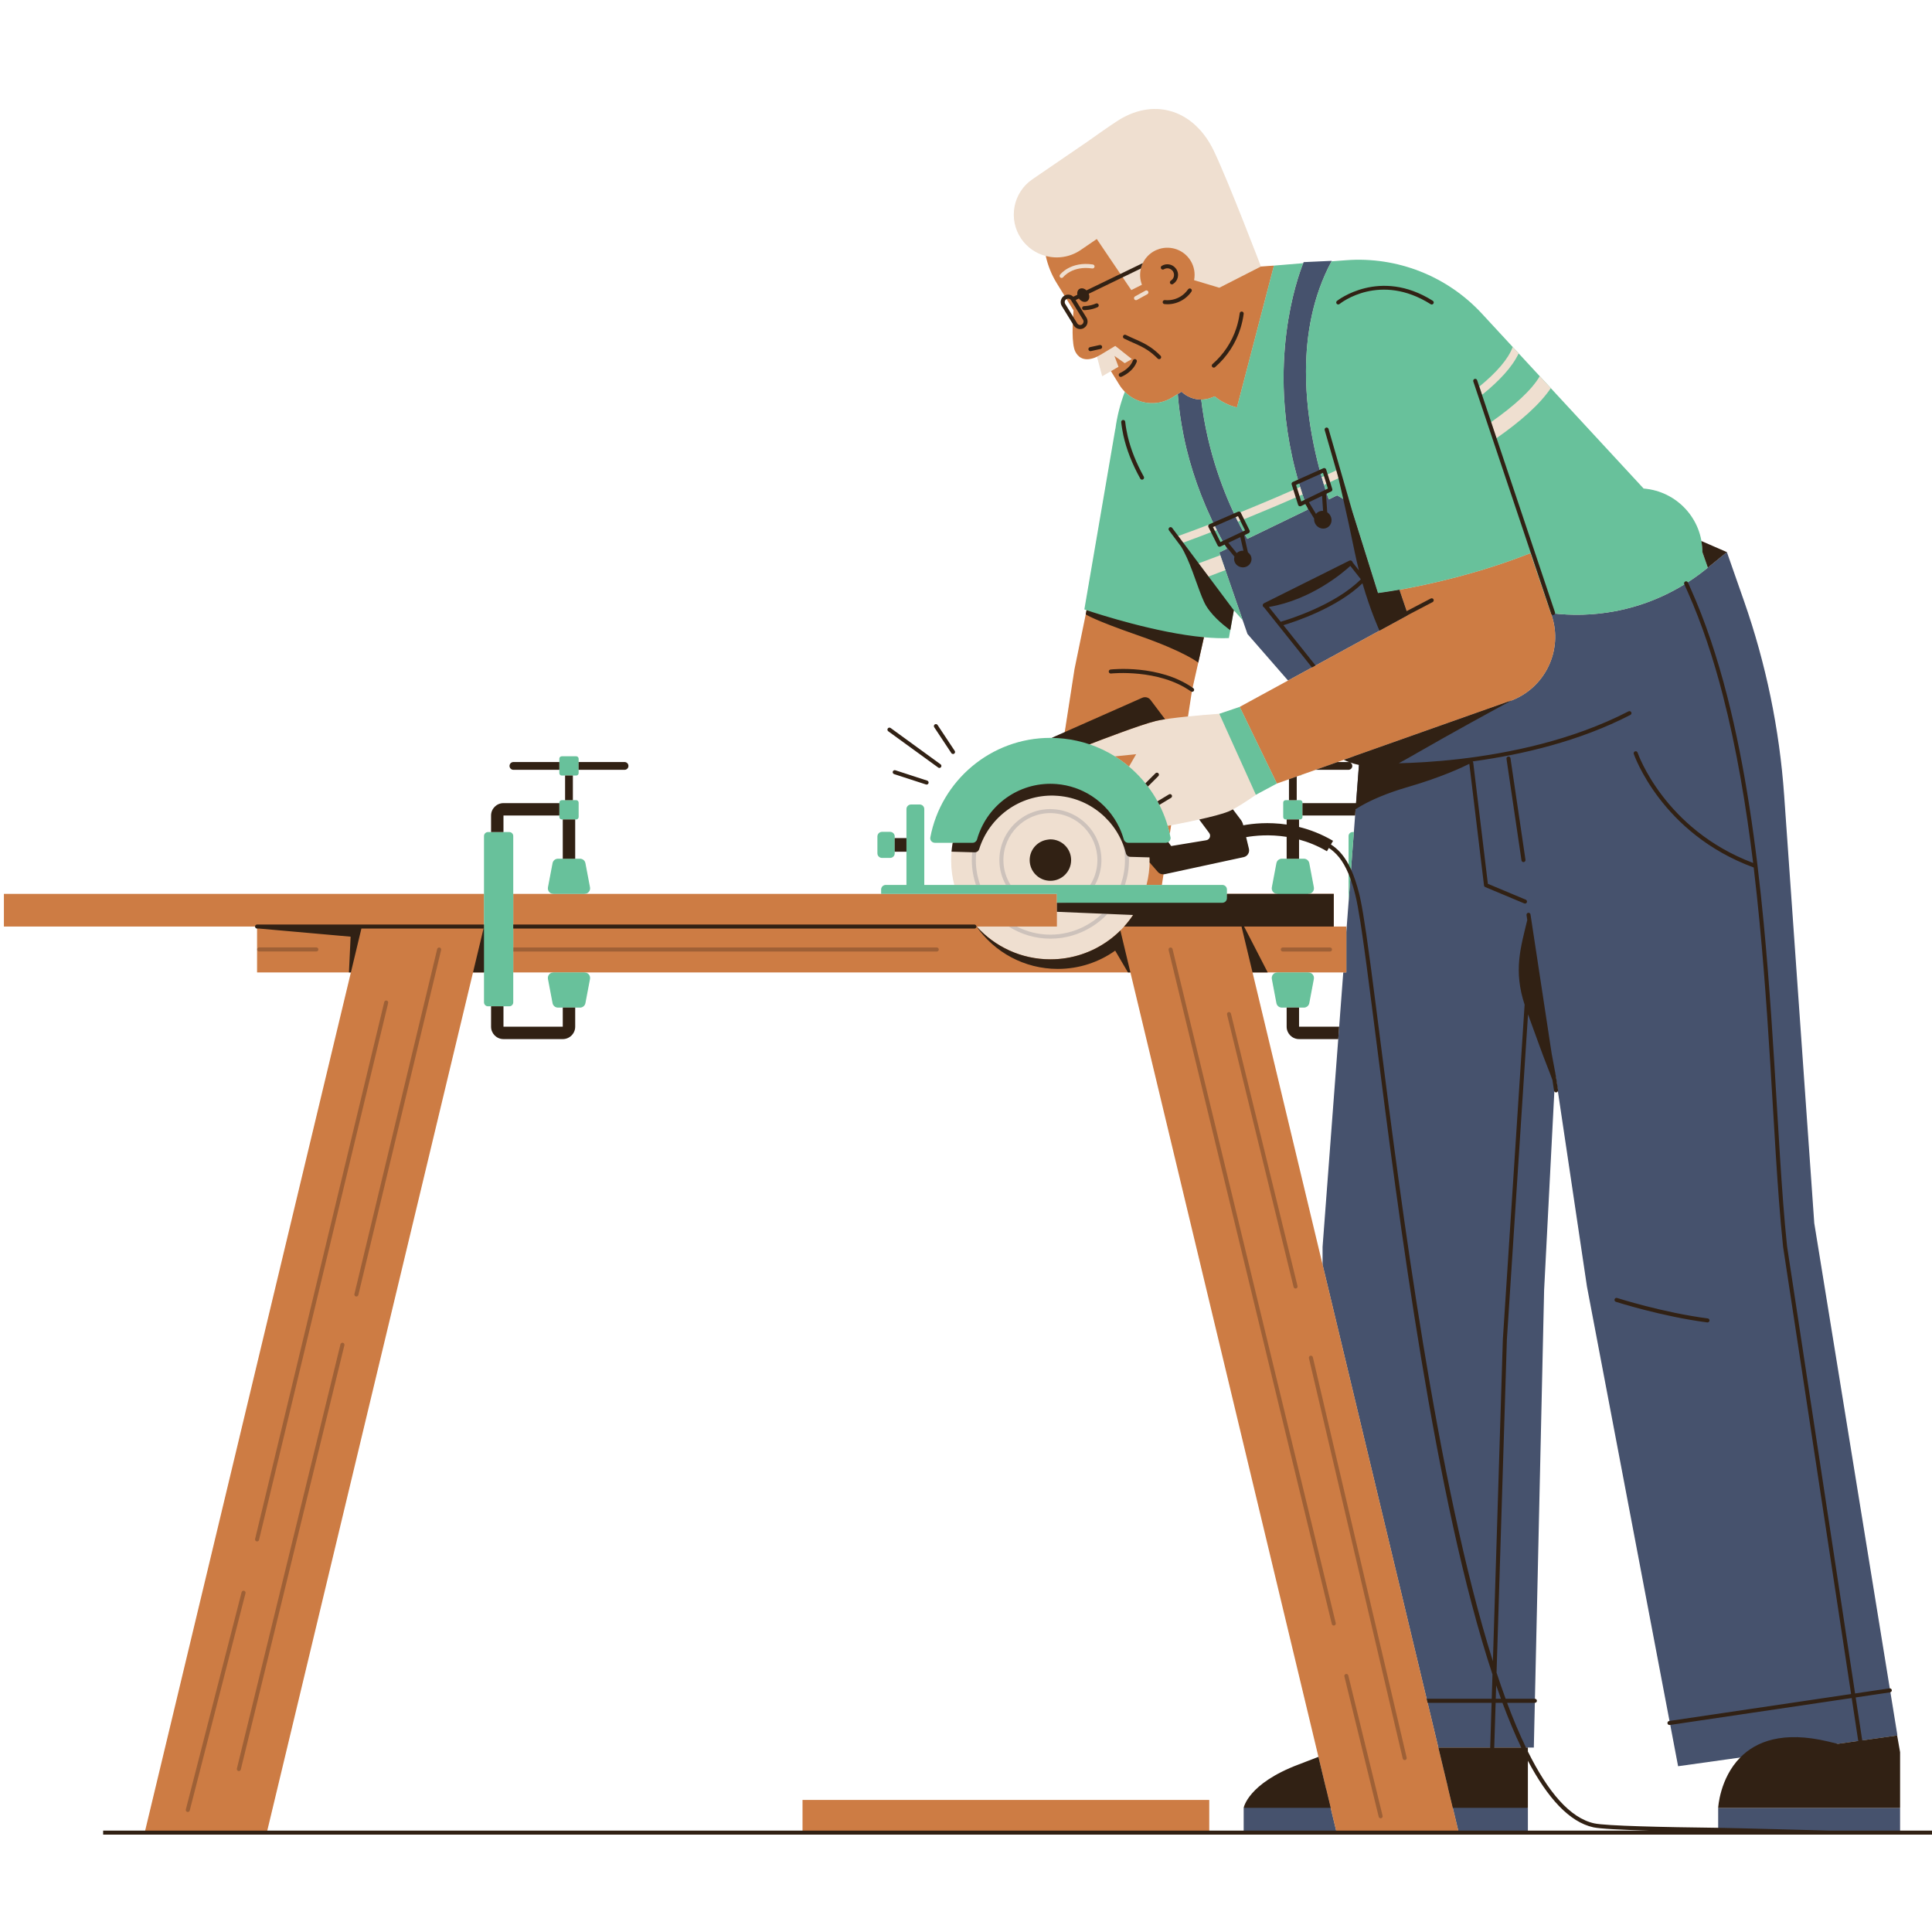
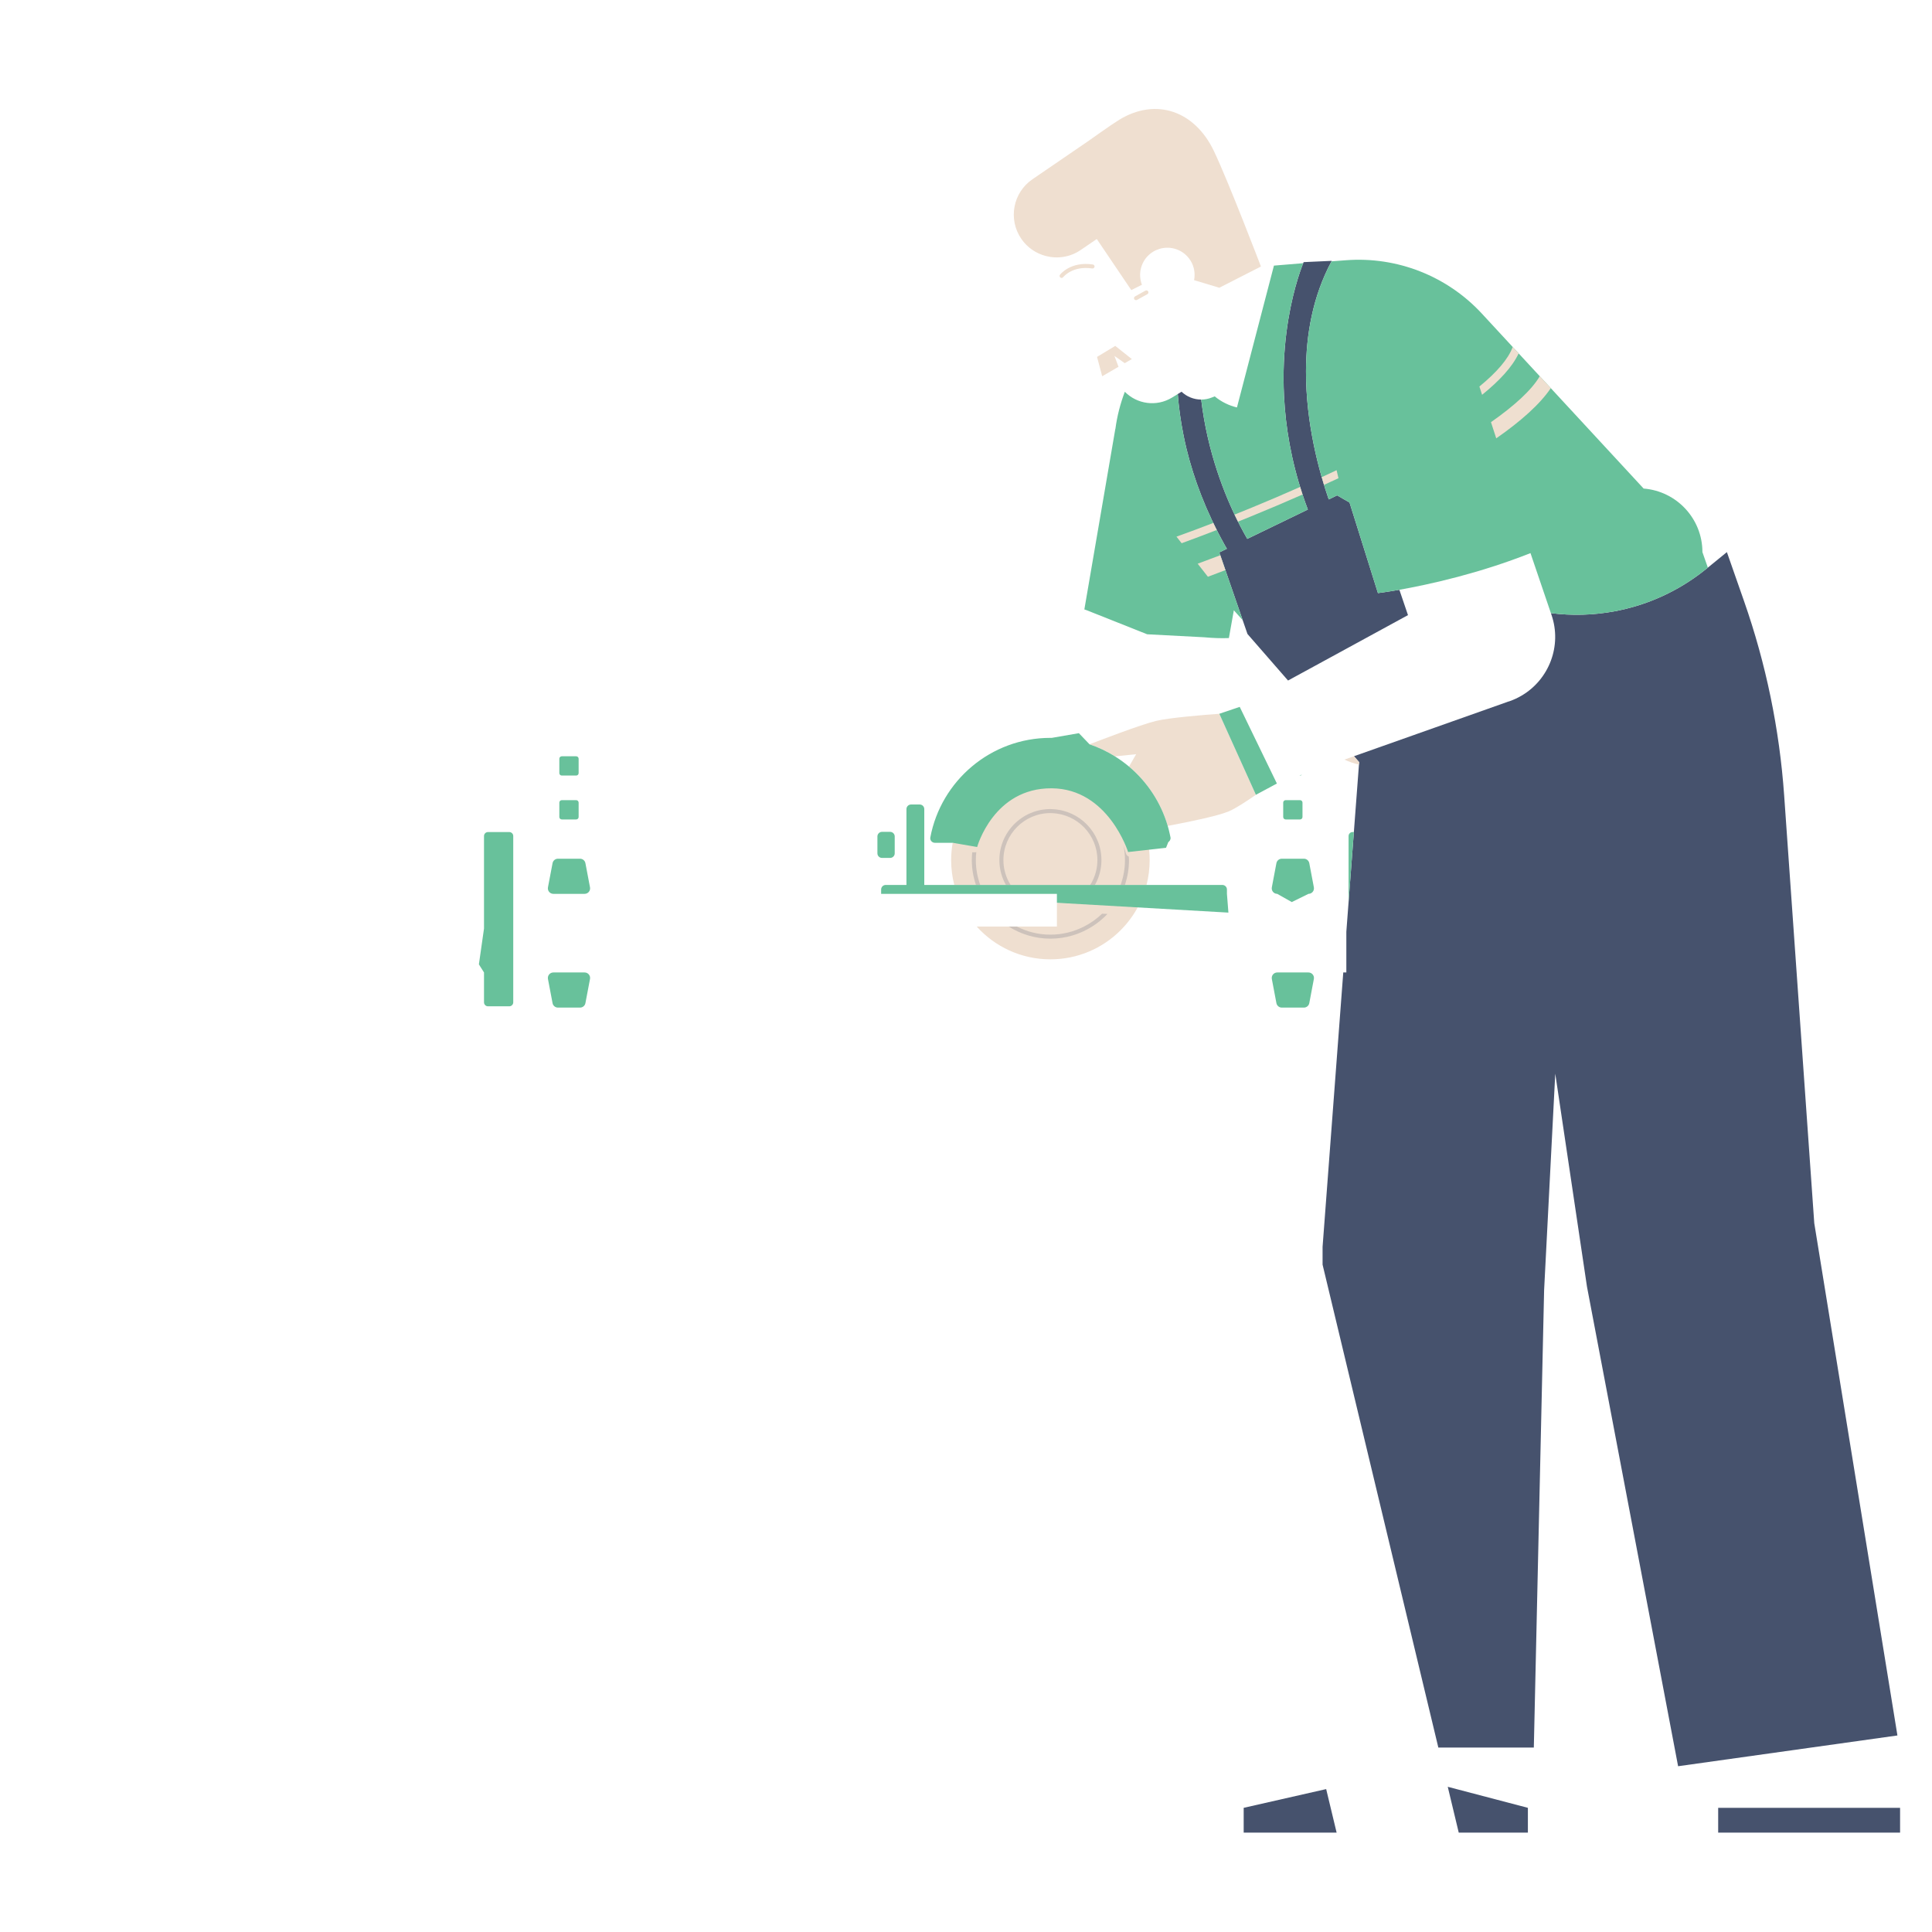
<svg xmlns="http://www.w3.org/2000/svg" width="500" zoomAndPan="magnify" viewBox="0 0 375 375" height="500" preserveAspectRatio="xMidYMid meet" version="1.0">
  <defs>
    <clipPath id="d0bb77100d">
-       <path d="M 0.758 21 L 375 21 L 375 356.25 L 0.758 356.25 Z M 0.758 21 " clip-rule="nonzero" />
-     </clipPath>
+       </clipPath>
    <clipPath id="a2f47922fa">
-       <path d="M 0.758 46 L 302 46 L 302 356 L 0.758 356 Z M 0.758 46 " clip-rule="nonzero" />
-     </clipPath>
+       </clipPath>
    <clipPath id="3a2cc30d4c">
-       <path d="M 20 51 L 375 51 L 375 356.25 L 20 356.25 Z M 20 51 " clip-rule="nonzero" />
-     </clipPath>
+       </clipPath>
  </defs>
  <g clip-path="url(#d0bb77100d)">
    <path fill="#efdfd0" d="M 184.988 146.273 C 184.883 146.273 184.785 146.223 184.727 146.137 L 181.395 141.105 C 181.348 141.035 181.332 140.953 181.348 140.871 C 181.367 140.789 181.414 140.719 181.484 140.672 C 181.535 140.637 181.594 140.621 181.656 140.621 C 181.762 140.621 181.859 140.672 181.918 140.762 L 185.246 145.789 C 185.293 145.859 185.309 145.941 185.293 146.023 C 185.277 146.105 185.23 146.176 185.16 146.223 C 185.105 146.258 185.047 146.273 184.988 146.273 Z M 182.59 148.852 C 182.641 148.781 182.66 148.699 182.645 148.617 C 182.633 148.535 182.59 148.461 182.52 148.414 L 172.824 141.367 C 172.77 141.328 172.707 141.309 172.641 141.309 C 172.539 141.309 172.445 141.355 172.387 141.438 C 172.336 141.504 172.316 141.59 172.332 141.672 C 172.344 141.754 172.387 141.824 172.457 141.875 L 182.152 148.918 C 182.207 148.957 182.27 148.98 182.336 148.98 C 182.438 148.98 182.531 148.93 182.59 148.852 Z M 180.152 151.988 C 180.203 151.824 180.113 151.648 179.949 151.594 L 173.758 149.582 C 173.727 149.57 173.695 149.566 173.664 149.566 C 173.527 149.566 173.406 149.652 173.363 149.781 C 173.312 149.945 173.402 150.121 173.566 150.176 L 179.758 152.191 C 179.789 152.199 179.82 152.203 179.855 152.203 C 179.988 152.203 180.109 152.117 180.152 151.988 Z M 374.93 356.023 L 374.93 355.398 L 368.727 355.398 L 368.727 340.102 L 368.156 336.871 L 368.199 336.785 L 366.84 328.406 L 366.902 328.387 C 367.051 328.34 367.145 328.199 367.121 328.051 C 367.098 327.898 366.969 327.789 366.805 327.789 L 366.738 327.789 L 352.07 237.422 L 346.227 154.41 C 345.32 141.547 342.703 128.855 338.438 116.684 L 335.156 107.238 L 330.164 105.023 C 329.195 99.504 324.613 95.344 318.973 94.879 L 287.582 60.93 C 281.449 54.301 272.754 50.496 263.723 50.496 C 262.906 50.496 262.078 50.527 261.262 50.59 L 258.371 50.809 L 258.391 50.711 L 253.094 50.957 L 253.008 51.16 L 247.277 51.633 L 244.695 51.812 L 244.672 51.758 C 244.609 51.594 238.312 35.121 235.523 29.297 C 233.066 24.172 228.938 21.23 224.195 21.23 C 221.875 21.23 219.543 21.934 217.27 23.32 C 215.805 24.219 211.219 27.488 211.172 27.523 L 200.438 34.863 C 196.691 37.426 195.73 42.559 198.293 46.305 C 199.406 47.934 201.082 49.109 203.004 49.613 L 203.047 49.625 L 203.059 49.672 C 203.477 51.543 204.184 53.301 205.16 54.887 L 206.672 57.344 L 206.676 57.43 L 206.605 57.469 C 206.297 57.66 206.078 57.965 205.992 58.316 C 205.91 58.676 205.969 59.043 206.16 59.352 L 208.293 62.844 C 208.199 65.555 208.371 67.418 208.793 68.227 C 209.281 69.172 210.023 69.652 210.996 69.652 C 211.605 69.652 212.309 69.465 213.082 69.094 L 213.156 69.23 L 213.023 69.312 L 213.984 72.91 L 215.664 71.938 L 217.355 74.688 C 217.637 75.145 217.984 75.582 218.383 75.984 L 218.418 76.023 L 218.402 76.07 C 217.52 78.387 216.902 80.812 216.57 83.277 L 216.551 83.348 L 216.547 83.348 L 210.559 118.238 L 210.977 118.379 L 210.82 119.262 L 208.637 129.895 L 206.695 142.164 L 204.398 143.18 L 204.395 143.312 L 204.223 143.305 C 204.109 143.301 203.996 143.297 203.883 143.297 C 192.523 143.297 182.75 151.398 180.648 162.559 C 180.605 162.789 180.668 163.027 180.82 163.207 C 180.98 163.398 181.211 163.508 181.457 163.508 L 185.008 163.508 L 184.992 163.602 C 184.895 164.152 184.82 164.727 184.77 165.316 C 184.719 165.887 184.695 166.418 184.695 166.941 C 184.695 168.57 184.898 170.188 185.301 171.746 L 185.324 171.844 L 179.324 171.844 L 179.324 157.043 C 179.324 156.594 178.961 156.23 178.512 156.23 L 176.836 156.23 C 176.387 156.23 176.02 156.594 176.02 157.043 L 176.02 162.746 L 173.582 162.746 L 173.582 162.355 C 173.582 161.906 173.219 161.539 172.77 161.539 L 171.199 161.539 C 170.75 161.539 170.383 161.906 170.383 162.355 L 170.383 165.633 C 170.383 166.078 170.75 166.445 171.199 166.445 L 172.77 166.445 C 173.219 166.445 173.582 166.078 173.582 165.633 L 173.582 165.238 L 176.02 165.238 L 176.02 171.844 L 171.918 171.844 C 171.469 171.844 171.105 172.211 171.105 172.656 L 171.105 173.574 L 113.473 173.574 L 113.473 173.418 C 113.766 173.418 114.043 173.289 114.234 173.062 C 114.422 172.832 114.496 172.535 114.441 172.246 L 113.551 167.559 C 113.465 167.094 113.055 166.754 112.582 166.754 L 111.566 166.754 L 111.566 158.977 L 111.836 158.977 C 112.055 158.977 112.234 158.797 112.234 158.578 L 112.234 155.785 C 112.234 155.566 112.055 155.387 111.836 155.387 L 111.117 155.387 L 111.117 150.457 L 111.836 150.457 C 112.055 150.457 112.234 150.281 112.234 150.062 L 112.234 149.344 L 121.227 149.344 C 121.598 149.344 121.902 149.039 121.902 148.668 C 121.902 148.293 121.598 147.988 121.227 147.988 L 112.234 147.988 L 112.234 147.27 C 112.234 147.051 112.055 146.871 111.836 146.871 L 109.043 146.871 C 108.824 146.871 108.645 147.051 108.645 147.27 L 108.645 147.988 L 99.652 147.988 C 99.281 147.988 98.977 148.293 98.977 148.668 C 98.977 149.039 99.281 149.344 99.652 149.344 L 108.645 149.344 L 108.645 150.062 C 108.645 150.281 108.824 150.457 109.043 150.457 L 109.762 150.457 L 109.762 155.387 L 109.043 155.387 C 108.824 155.387 108.645 155.566 108.645 155.785 L 108.645 155.965 L 97.723 155.965 C 96.438 155.965 95.395 157.008 95.395 158.293 L 95.395 161.582 L 94.719 161.582 C 94.336 161.582 94.023 161.895 94.023 162.277 L 94.023 173.574 L 0.836 173.574 L 0.836 179.762 L 49.582 179.762 L 49.582 179.84 C 49.582 180.016 49.723 180.156 49.895 180.156 L 49.973 180.156 L 49.973 188.676 L 68.203 188.676 L 28.238 355.398 L 20.098 355.398 L 20.098 356.023 Z M 296.633 341.727 C 300.648 349.312 304.906 353.645 309.293 354.602 C 310.48 354.863 314.121 355.078 320.105 355.242 L 320.102 355.398 L 296.484 355.398 L 296.484 341.762 Z M 234.637 349.445 L 155.848 349.445 L 155.848 355.398 L 51.777 355.398 L 91.746 188.676 L 94.023 188.676 L 94.023 194.547 C 94.023 194.934 94.336 195.246 94.719 195.246 L 95.395 195.246 L 95.395 199.277 C 95.395 200.562 96.438 201.609 97.723 201.609 L 109.234 201.609 C 110.52 201.609 111.566 200.562 111.566 199.277 L 111.566 195.496 L 112.582 195.496 C 113.055 195.496 113.465 195.16 113.551 194.695 L 114.441 190.004 C 114.496 189.715 114.422 189.418 114.234 189.191 C 114.043 188.965 113.766 188.832 113.473 188.832 L 113.473 188.676 L 219.477 188.676 L 256.004 341.051 L 255.938 341.078 C 254.727 341.555 253.465 342.039 252.125 342.547 C 242.387 346.207 241.484 350.867 241.477 350.898 L 241.477 355.398 L 234.637 355.398 Z M 296.484 339.117 L 297.641 339.117 L 297.832 330.512 L 297.844 330.438 L 297.922 330.438 C 298.094 330.438 298.234 330.297 298.234 330.125 C 298.234 329.953 298.098 329.816 297.926 329.812 L 297.848 329.809 L 299.633 250.418 L 301.621 211.84 L 301.727 211.891 C 301.773 211.914 301.816 211.926 301.887 211.926 C 301.895 211.926 301.902 211.926 301.91 211.926 C 301.992 211.914 302.066 211.871 302.113 211.805 C 302.164 211.734 302.184 211.652 302.172 211.57 L 301.773 208.926 L 301.801 208.395 L 301.953 208.387 L 308.062 249.414 C 308.074 249.52 308.094 249.625 308.109 249.727 L 324.125 334.023 L 324.074 334.109 L 323.992 334.125 C 323.91 334.137 323.836 334.18 323.789 334.246 C 323.738 334.312 323.719 334.395 323.73 334.48 C 323.754 334.629 323.883 334.742 324.078 334.742 C 324.078 334.742 324.258 334.719 324.258 334.719 L 325.781 342.738 L 337.992 341.023 L 337.828 341.188 C 333.914 345.172 333.574 350.848 333.57 350.898 L 333.57 354.859 L 333.492 354.855 C 319.398 354.691 311.301 354.402 309.426 353.992 C 304.961 353.016 300.609 348.309 296.484 339.969 Z M 243.016 188.676 L 247.91 188.676 L 247.91 188.832 C 247.613 188.832 247.336 188.965 247.148 189.191 C 246.961 189.418 246.883 189.715 246.938 190.004 L 247.828 194.695 C 247.918 195.16 248.324 195.496 248.797 195.496 L 249.812 195.496 L 249.812 199.277 C 249.812 200.562 250.859 201.609 252.148 201.609 L 259.68 201.609 L 259.852 199.355 L 252.07 199.355 L 252.07 195.496 L 253.086 195.496 C 253.559 195.496 253.965 195.16 254.055 194.695 L 254.945 190.004 C 255 189.715 254.922 189.418 254.734 189.191 C 254.547 188.965 254.27 188.832 253.973 188.832 L 253.973 188.676 L 260.812 188.676 L 256.789 242.02 L 256.789 245.461 L 256.633 245.48 Z M 97.645 195.246 L 98.848 195.246 C 99.23 195.246 99.543 194.934 99.543 194.547 L 99.543 188.676 L 107.406 188.676 L 107.406 188.832 C 107.113 188.832 106.836 188.965 106.648 189.191 C 106.457 189.418 106.383 189.715 106.438 190.004 L 107.328 194.695 C 107.414 195.16 107.824 195.496 108.297 195.496 L 109.312 195.496 L 109.312 199.355 L 97.645 199.355 Z M 261.246 179.922 L 258.805 179.922 L 258.805 173.574 L 253.973 173.574 L 253.973 173.418 C 254.27 173.418 254.547 173.289 254.734 173.062 C 254.922 172.832 255 172.535 254.945 172.246 L 254.055 167.559 C 253.965 167.094 253.559 166.754 253.086 166.754 L 252.07 166.754 L 252.07 162.848 L 252.168 162.875 C 254.055 163.387 255.855 164.145 257.527 165.121 L 257.91 164.477 L 257.977 164.523 C 259.641 165.633 260.828 167.199 261.836 169.633 L 261.836 175.098 L 261.402 180.855 L 261.246 180.848 Z M 249.75 162.355 L 249.812 162.367 L 249.812 166.754 L 248.797 166.754 C 248.324 166.754 247.918 167.094 247.828 167.559 L 246.938 172.246 C 246.883 172.535 246.961 172.832 247.148 173.062 C 247.336 173.289 247.613 173.418 247.91 173.418 L 247.91 173.574 L 238.07 173.574 L 238.07 172.656 C 238.07 172.211 237.703 171.844 237.254 171.844 L 225.426 171.844 L 225.762 169.691 L 225.828 169.625 L 225.891 169.621 C 225.938 169.621 225.984 169.617 226.027 169.609 L 241.379 166.289 C 241.715 166.219 242 166.02 242.184 165.73 C 242.363 165.438 242.418 165.098 242.34 164.766 L 241.777 162.426 L 241.859 162.414 C 243.188 162.18 244.574 162.062 245.98 162.062 C 247.25 162.062 248.52 162.16 249.75 162.355 Z M 97.645 158.215 L 108.645 158.215 L 108.645 158.578 C 108.645 158.797 108.824 158.977 109.043 158.977 L 109.312 158.977 L 109.312 166.754 L 108.297 166.754 C 107.824 166.754 107.414 167.094 107.328 167.559 L 106.438 172.246 C 106.383 172.535 106.457 172.832 106.648 173.062 C 106.836 173.289 107.113 173.418 107.406 173.418 L 107.406 173.574 L 99.543 173.574 L 99.543 162.277 C 99.543 161.895 99.23 161.582 98.848 161.582 L 97.645 161.582 Z M 258.641 163.234 C 256.609 162.047 254.418 161.156 252.129 160.59 L 252.07 160.574 L 252.07 158.977 L 252.336 158.977 C 252.559 158.977 252.734 158.797 252.734 158.578 L 252.734 158.215 L 263.109 158.215 L 262.855 161.582 L 262.535 161.582 C 262.152 161.582 261.836 161.895 261.836 162.277 L 261.836 167.797 L 261.691 167.832 C 260.777 166.125 259.695 164.898 258.289 163.973 L 258.227 163.934 Z M 232.961 159.105 L 232.895 159.121 L 234.766 161.633 C 234.973 161.906 235.016 162.258 234.887 162.574 C 234.762 162.891 234.484 163.113 234.148 163.168 L 227.297 164.301 L 226.723 163.492 L 226.738 163.383 L 226.77 163.363 C 227.039 163.184 227.176 162.867 227.117 162.559 C 227.082 162.383 227.047 162.211 227.008 162.035 L 226.977 161.863 L 227.246 160.109 L 227.301 160.102 C 228.73 159.832 230.867 159.414 232.926 158.953 Z M 239.25 157.141 L 239.258 157.211 L 239.184 157.07 C 240.543 156.363 242.402 155.121 243.734 154.199 L 247.82 152.008 L 250.266 151.141 L 250.266 155.387 L 249.547 155.387 C 249.328 155.387 249.148 155.566 249.148 155.785 L 249.148 158.578 C 249.148 158.797 249.328 158.977 249.547 158.977 L 249.812 158.977 L 249.812 160.133 L 249.727 160.117 C 248.5 159.941 247.238 159.852 245.984 159.852 C 244 159.852 242.359 160.078 241.332 160.27 L 241.258 160.285 L 241.215 160.105 C 241.133 159.758 240.98 159.438 240.766 159.152 Z M 233.766 158.762 L 233.801 158.914 L 233.504 158.98 L 233.469 158.828 Z M 234.578 158.566 L 234.613 158.719 L 234.312 158.793 L 234.273 158.641 Z M 235.355 158.375 L 235.395 158.523 L 235.09 158.602 L 235.055 158.449 Z M 236.777 157.988 L 236.82 158.137 L 236.547 158.215 L 236.504 158.066 Z M 237.398 157.797 L 237.449 157.949 L 237.211 158.02 L 237.168 157.871 Z M 238.957 157.363 C 238.789 157.445 238.633 157.52 238.492 157.574 L 238.434 157.43 C 238.57 157.375 238.727 157.301 238.887 157.223 Z M 252.207 150.457 L 252.336 150.457 C 252.453 150.457 252.559 150.406 252.672 150.289 L 255.355 149.344 L 261.727 149.344 C 262.102 149.344 262.402 149.039 262.402 148.668 C 262.402 148.406 262.254 148.172 262.012 148.059 L 262.074 147.914 C 262.703 148.137 263.246 148.289 263.781 148.395 L 263.852 148.406 L 263.281 155.965 L 252.734 155.965 L 252.734 155.785 C 252.734 155.566 252.559 155.387 252.336 155.387 L 251.617 155.387 L 251.617 150.66 Z M 260.84 147.398 L 260.871 147.41 C 261.23 147.586 261.609 147.746 261.996 147.887 L 261.945 148.035 C 261.863 148.008 261.797 147.988 261.727 147.988 L 259.621 147.988 L 259.598 147.836 Z M 205.297 143.188 C 205.695 143.211 206.086 143.246 206.477 143.285 L 206.461 143.441 C 206.074 143.398 205.68 143.367 205.289 143.344 Z M 231.312 134.195 L 231.391 134.207 C 231.492 134.207 231.586 134.156 231.645 134.074 C 231.746 133.934 231.711 133.738 231.57 133.637 L 231.395 133.516 L 233.629 123.605 L 233.695 123.613 C 235.008 123.734 236.23 123.797 237.332 123.797 C 237.715 123.797 238.094 123.789 238.461 123.773 L 239.441 118.285 L 241.281 120.352 L 242.191 123 L 250.129 132.113 L 240.652 137.277 L 236.672 138.621 C 235.152 138.73 232.863 138.914 230.598 139.141 L 230.496 139.152 L 231.254 134.254 Z M 207.047 57.949 L 208.445 60.25 C 208.418 60.609 208.387 61.023 208.359 61.465 L 208.348 61.711 L 206.691 59.023 C 206.586 58.855 206.555 58.656 206.602 58.465 C 206.648 58.27 206.766 58.105 206.969 57.984 Z M 207.047 57.949 " fill-opacity="1" fill-rule="nonzero" />
  </g>
  <path fill="#46526d" d="M 281.008 346.816 L 296.562 350.898 L 296.562 355.711 L 283.141 355.711 Z M 241.398 350.898 L 241.398 355.711 L 259.438 355.711 L 257.41 347.262 Z M 250.008 132.09 L 251.137 131.473 L 254.961 129.391 L 267.66 122.465 L 273.289 119.395 L 271.617 114.477 C 269.004 114.938 267.457 115.121 267.457 115.121 L 261.941 97.539 L 259.535 96.152 L 257.906 96.941 C 256.047 91.559 253.461 82.219 253.492 72.039 C 253.512 64.988 254.789 57.539 258.445 50.727 C 258.461 50.695 258.477 50.66 258.492 50.629 L 253.039 50.879 C 253.039 50.879 253.004 50.961 252.953 51.086 C 252.945 51.109 252.941 51.121 252.93 51.145 C 252.688 51.742 252.074 53.359 251.41 55.801 C 250.18 60.324 248.777 67.707 249.227 76.852 C 249.262 77.605 249.316 78.375 249.379 79.156 C 249.871 85.16 251.188 91.84 253.855 98.902 L 242.098 104.594 C 242.066 104.539 242.027 104.473 241.992 104.414 C 241.27 103.16 240.293 101.352 239.242 99.055 C 237.914 96.164 236.48 92.508 235.285 88.258 C 234.973 87.145 234.68 85.996 234.406 84.801 C 233.887 82.52 233.457 80.098 233.152 77.555 C 231.734 77.555 230.363 77.008 229.336 76.031 L 228.605 76.484 C 228.793 78.969 229.145 81.617 229.703 84.398 C 229.887 85.312 230.086 86.238 230.316 87.18 C 231.727 92.938 234.055 99.211 237.723 105.797 C 237.855 106.035 238 106.273 238.137 106.512 L 237.488 106.828 L 236.668 107.227 L 237.109 108.508 L 239.848 116.441 L 241.207 120.375 L 242.133 123.055 Z M 352.148 237.418 L 346.305 154.402 C 345.398 141.531 342.777 128.836 338.512 116.66 L 335.188 107.164 L 331.492 110.176 L 331.27 110.359 C 330.715 110.809 330.152 111.242 329.586 111.656 C 324.645 115.27 319.109 117.586 313.414 118.648 C 309.316 119.414 305.133 119.531 301.027 119.008 L 301.133 119.32 C 303.223 125.352 300.664 131.887 295.363 135.008 C 294.625 135.445 293.832 135.816 292.992 136.109 C 292.859 136.152 292.73 136.184 292.598 136.227 L 292.602 136.234 L 278.402 141.262 L 267.379 145.164 L 263.926 146.387 L 262.809 146.781 L 263.809 147.93 L 263.773 148.402 L 262.785 161.5 L 261.758 175.09 L 261.324 180.848 L 261.324 188.754 L 260.727 188.754 L 256.711 242.02 L 256.711 245.461 L 279.18 339.195 L 297.715 339.195 L 299.711 250.422 L 301.875 208.398 L 307.984 249.426 C 308 249.531 308.016 249.637 308.031 249.738 L 325.719 342.824 L 368.289 336.852 Z M 333.496 350.898 L 333.496 355.711 L 368.805 355.711 L 368.805 350.898 Z M 333.496 350.898 " fill-opacity="1" fill-rule="nonzero" />
  <path fill="#efdfd0" d="M 263.809 147.93 L 263.773 148.402 C 262.785 148.191 261.848 147.859 260.957 147.438 L 262.809 146.781 Z M 217.23 23.254 C 215.742 24.164 211.125 27.457 211.125 27.457 L 200.395 34.797 C 196.605 37.391 195.637 42.559 198.227 46.348 C 199.402 48.066 201.113 49.199 202.984 49.688 C 205.23 50.277 207.711 49.93 209.777 48.516 L 212.883 46.391 L 219.582 56.305 L 221.648 55.27 C 221.605 55.156 221.566 55.043 221.531 54.93 C 220.836 52.676 221.711 50.156 223.809 48.863 C 224.203 48.621 224.621 48.441 225.043 48.312 C 227.273 47.633 229.766 48.492 231.062 50.555 C 231.07 50.57 231.082 50.582 231.09 50.594 C 231.809 51.762 232.012 53.098 231.777 54.348 C 231.777 54.359 231.773 54.367 231.773 54.379 L 234.402 55.168 L 236.668 55.852 L 242.234 53.012 L 243.43 52.402 L 244.668 51.773 L 244.746 51.73 C 244.746 51.73 238.418 35.156 235.594 29.266 C 231.875 21.508 224.367 18.898 217.23 23.254 Z M 238.285 142.125 L 236.668 138.543 C 235.156 138.652 232.855 138.836 230.59 139.062 C 228.113 139.312 225.68 139.613 224.355 139.938 C 221.352 140.672 213.375 143.734 211.477 144.469 C 213.223 145.062 214.879 145.852 216.414 146.812 L 220.527 146.387 L 219.141 148.793 C 222.672 151.77 225.324 155.754 226.652 160.301 C 226.863 160.262 227.082 160.223 227.316 160.18 C 230.637 159.551 236.234 158.418 238.461 157.504 C 239.77 156.969 242.078 155.441 243.77 154.27 L 242.203 150.801 Z M 218.98 163.586 C 218.578 163.586 218.234 163.309 218.121 162.922 C 216.473 157.082 211.332 152.695 205.102 152.184 C 204.699 152.152 204.293 152.133 203.883 152.133 C 197.113 152.133 191.402 156.703 189.645 162.922 C 189.531 163.309 189.188 163.586 188.785 163.586 L 184.914 163.586 C 184.723 164.676 184.617 165.797 184.617 166.941 C 184.617 168.609 184.828 170.227 185.227 171.766 L 222.539 171.766 C 222.938 170.227 223.148 168.609 223.148 166.941 C 223.148 165.797 223.043 164.676 222.852 163.586 Z M 205.145 179.84 L 189.574 179.84 C 193.102 183.75 198.203 186.207 203.883 186.207 C 209.18 186.207 213.977 184.07 217.461 180.609 C 217.711 180.359 217.957 180.105 218.191 179.84 C 219.43 178.469 220.477 176.914 221.281 175.227 L 205.145 175.227 Z M 205.145 179.84 " fill-opacity="1" fill-rule="nonzero" />
  <g clip-path="url(#a2f47922fa)">
-     <path fill="#cd7c44" d="M 222.539 171.766 C 222.938 170.227 223.148 168.609 223.148 166.941 C 223.148 165.797 223.043 164.676 222.852 163.586 L 226.312 163.586 C 226.496 163.586 226.668 163.527 226.812 163.43 L 225.52 171.766 Z M 231.391 133.895 L 233.688 123.691 C 224.453 122.84 213.242 119.215 210.91 118.438 L 208.559 129.883 L 206.469 143.363 C 208.199 143.555 209.875 143.93 211.477 144.469 C 213.375 143.734 221.352 140.672 224.355 139.938 C 225.68 139.613 228.113 139.312 230.59 139.062 Z M 227.316 160.18 C 227.082 160.223 226.863 160.262 226.652 160.301 C 226.805 160.82 226.938 161.344 227.051 161.875 Z M 220.527 146.387 L 216.414 146.812 C 217.371 147.41 218.281 148.07 219.141 148.793 Z M 208.367 60.242 C 208.184 62.547 207.965 66.801 208.723 68.262 C 209.871 70.48 212.121 69.754 213.68 68.867 L 217.289 74.727 C 217.59 75.215 217.941 75.648 218.328 76.043 C 220.703 78.457 224.504 79.008 227.512 77.156 L 228.605 76.484 L 229.336 76.031 C 230.363 77.008 231.734 77.555 233.152 77.555 C 233.836 77.555 234.531 77.43 235.203 77.16 L 235.77 76.934 C 237.043 77.98 238.523 78.715 240.09 79.086 L 241.223 74.75 L 243.766 64.992 L 247.266 51.574 L 247.27 51.555 L 247.273 51.555 L 244.746 51.73 L 244.668 51.773 L 243.43 52.402 L 242.234 53.012 L 236.668 55.852 L 234.402 55.168 L 231.773 54.379 C 231.773 54.367 231.777 54.359 231.777 54.348 C 232.012 53.098 231.809 51.762 231.09 50.594 C 231.082 50.582 231.07 50.57 231.062 50.555 C 229.766 48.492 227.273 47.633 225.043 48.312 C 224.621 48.441 224.203 48.621 223.809 48.863 C 221.711 50.156 220.836 52.676 221.531 54.93 C 221.566 55.043 221.605 55.156 221.648 55.27 L 219.582 56.305 L 212.883 46.391 L 209.777 48.516 C 207.711 49.93 205.23 50.277 202.984 49.688 C 203.383 51.492 204.07 53.266 205.094 54.926 Z M 0.758 179.84 L 49.895 179.84 L 49.895 188.754 L 68.105 188.754 L 28.082 355.711 L 51.785 355.711 L 91.809 188.754 L 93.945 188.754 L 93.945 173.496 L 0.758 173.496 Z M 279.18 339.195 L 256.711 245.461 L 243.117 188.754 L 261.324 188.754 L 261.324 179.84 L 258.883 179.84 L 258.883 173.496 L 238.148 173.496 L 238.148 174.336 C 238.148 174.828 237.75 175.227 237.254 175.227 L 221.281 175.227 C 220.477 176.914 219.43 178.469 218.191 179.84 C 217.957 180.105 217.711 180.359 217.461 180.609 C 213.977 184.07 209.18 186.207 203.883 186.207 C 198.203 186.207 193.102 183.75 189.574 179.84 L 205.145 179.84 L 205.145 173.496 L 99.621 173.496 L 99.621 188.754 L 219.414 188.754 L 257.41 347.262 L 259.438 355.711 L 283.141 355.711 L 281.008 346.816 Z M 155.77 355.711 L 234.715 355.711 L 234.715 349.367 L 155.77 349.367 Z M 301.133 119.32 L 301.027 119.008 L 297.066 107.359 C 292.117 109.32 287.266 110.824 282.961 111.965 C 278.355 113.184 274.387 113.984 271.617 114.477 L 273.289 119.395 L 267.66 122.465 L 254.961 129.391 L 251.137 131.473 L 250.008 132.09 L 240.629 137.203 L 247.844 152.082 L 252.207 150.535 L 252.699 150.363 L 260.957 147.438 L 262.809 146.781 L 263.926 146.387 L 267.379 145.164 L 278.402 141.262 L 292.602 136.234 L 292.598 136.227 C 292.73 136.184 292.859 136.152 292.992 136.109 C 293.832 135.816 294.625 135.445 295.363 135.008 C 300.664 131.887 303.223 125.352 301.133 119.32 Z M 301.133 119.32 " fill-opacity="1" fill-rule="nonzero" />
-   </g>
+     </g>
  <path fill="#68c19b" d="M 262.535 161.5 L 262.785 161.5 L 261.758 175.09 L 261.758 162.277 C 261.758 161.848 262.105 161.5 262.535 161.5 Z M 254.133 167.543 C 254.035 167.039 253.598 166.676 253.086 166.676 L 248.801 166.676 C 248.285 166.676 247.848 167.039 247.75 167.543 L 246.863 172.23 C 246.738 172.891 247.242 173.496 247.91 173.496 L 250.734 175.09 L 253.973 173.496 C 254.641 173.496 255.145 172.891 255.02 172.23 Z M 253.973 188.754 L 247.91 188.754 C 247.242 188.754 246.738 189.363 246.863 190.02 L 247.75 194.707 C 247.848 195.211 248.285 195.574 248.801 195.574 L 253.086 195.574 C 253.598 195.574 254.035 195.211 254.133 194.707 L 255.02 190.02 C 255.145 189.363 254.641 188.754 253.973 188.754 Z M 249.07 155.785 L 249.07 158.578 C 249.07 158.84 249.281 159.055 249.547 159.055 L 252.34 159.055 C 252.602 159.055 252.812 158.84 252.812 158.578 L 252.812 155.785 C 252.812 155.523 252.602 155.309 252.34 155.309 L 249.547 155.309 C 249.281 155.309 249.07 155.523 249.07 155.785 Z M 252.699 150.363 L 252.207 150.535 L 252.34 150.535 C 252.484 150.535 252.609 150.465 252.699 150.363 Z M 233.688 123.691 C 235.391 123.848 237.027 123.914 238.527 123.848 L 239.488 118.457 L 241.207 120.375 L 239.848 116.441 L 237.109 108.508 L 236.668 107.227 L 237.488 106.828 L 238.137 106.512 C 238 106.273 237.855 106.035 237.723 105.797 C 234.055 99.211 231.727 92.938 230.316 87.18 C 230.086 86.238 229.887 85.312 229.703 84.398 C 229.145 81.617 228.793 78.969 228.605 76.484 L 227.512 77.156 C 224.504 79.008 220.703 78.457 218.328 76.043 C 217.449 78.352 216.828 80.773 216.496 83.266 L 216.48 83.266 L 210.473 118.289 C 210.473 118.289 210.625 118.344 210.91 118.438 L 222.664 123.113 Z M 330.438 107.164 C 330.438 100.656 325.41 95.328 319.027 94.828 L 287.637 60.879 C 280.887 53.574 271.172 49.758 261.254 50.512 L 258.469 50.723 L 258.492 50.629 C 258.477 50.66 258.461 50.695 258.445 50.727 C 254.789 57.539 253.512 64.988 253.492 72.039 C 253.461 82.219 256.047 91.559 257.906 96.941 L 259.535 96.152 L 261.941 97.539 L 267.457 115.121 C 267.457 115.121 269.004 114.938 271.617 114.477 C 274.387 113.984 278.355 113.184 282.961 111.965 C 287.266 110.824 292.117 109.32 297.066 107.359 L 301.027 119.008 C 305.133 119.531 309.316 119.414 313.414 118.648 C 319.109 117.586 324.645 115.27 329.586 111.656 C 330.152 111.242 330.715 110.809 331.27 110.359 L 331.492 110.176 Z M 235.285 88.258 C 236.48 92.508 237.914 96.164 239.242 99.055 C 240.293 101.352 241.27 103.16 241.992 104.414 C 242.027 104.473 242.066 104.539 242.098 104.594 L 253.855 98.902 C 251.188 91.84 249.871 85.16 249.379 79.156 C 249.316 78.375 249.262 77.605 249.227 76.852 C 248.777 67.707 250.18 60.324 251.41 55.801 C 252.074 53.359 252.688 51.742 252.93 51.145 C 252.941 51.121 252.945 51.109 252.953 51.086 L 247.273 51.555 L 247.27 51.555 L 247.266 51.574 L 243.766 64.992 L 241.223 74.75 L 240.09 79.086 C 238.523 78.715 237.043 77.98 235.77 76.934 L 235.203 77.16 C 234.531 77.43 233.836 77.555 233.152 77.555 C 233.457 80.098 233.887 82.52 234.406 84.801 C 234.68 85.996 234.973 87.145 235.285 88.258 Z M 172.77 166.523 C 173.262 166.523 173.664 166.125 173.664 165.633 L 173.664 162.355 C 173.664 161.863 173.262 161.461 172.77 161.461 L 171.199 161.461 C 170.707 161.461 170.305 161.863 170.305 162.355 L 170.305 165.633 C 170.305 166.125 170.707 166.523 171.199 166.523 Z M 181.457 163.586 L 184.914 163.586 L 189.664 164.402 C 189.664 164.402 192.828 152.918 204.156 153.008 C 215.148 153.098 218.965 165.379 218.965 165.379 L 226.328 164.551 L 226.766 163.457 C 227.047 163.27 227.262 162.902 227.195 162.547 C 227.152 162.32 227.102 162.098 227.051 161.875 C 226.938 161.344 226.805 160.82 226.652 160.301 C 225.324 155.754 222.672 151.77 219.141 148.793 C 218.281 148.07 217.371 147.41 216.414 146.812 C 214.879 145.852 213.223 145.062 211.477 144.469 L 209.41 142.309 L 204.156 143.219 C 204.066 143.219 203.973 143.219 203.883 143.219 C 192.305 143.219 182.641 151.559 180.574 162.547 C 180.473 163.086 180.902 163.586 181.457 163.586 Z M 237.254 171.766 L 179.402 171.766 L 179.402 157.043 C 179.402 156.551 179.004 156.152 178.512 156.152 L 176.836 156.152 C 176.344 156.152 175.941 156.551 175.941 157.043 L 175.941 171.766 L 171.918 171.766 C 171.426 171.766 171.027 172.164 171.027 172.656 L 171.027 173.496 L 205.145 173.496 L 205.145 175.227 L 238.434 177.137 L 238.148 173.496 L 238.148 172.656 C 238.148 172.164 237.75 171.766 237.254 171.766 Z M 247.844 152.082 L 240.629 137.203 L 236.668 138.543 L 238.285 142.125 L 242.203 150.801 L 243.77 154.27 Z M 98.848 161.5 L 94.719 161.5 C 94.293 161.5 93.945 161.848 93.945 162.277 L 93.945 180.234 L 92.953 187.184 L 93.945 188.754 L 93.945 194.547 C 93.945 194.977 94.293 195.324 94.719 195.324 L 98.848 195.324 C 99.273 195.324 99.621 194.977 99.621 194.547 L 99.621 162.277 C 99.621 161.848 99.273 161.5 98.848 161.5 Z M 113.629 167.543 C 113.535 167.039 113.094 166.676 112.582 166.676 L 108.297 166.676 C 107.785 166.676 107.344 167.039 107.25 167.543 L 106.359 172.23 C 106.234 172.891 106.738 173.496 107.406 173.496 L 113.473 173.496 C 114.141 173.496 114.645 172.891 114.52 172.23 Z M 113.473 188.754 L 107.406 188.754 C 106.738 188.754 106.234 189.363 106.359 190.02 L 107.25 194.707 C 107.344 195.211 107.785 195.574 108.297 195.574 L 112.582 195.574 C 113.094 195.574 113.535 195.211 113.629 194.707 L 114.52 190.02 C 114.645 189.363 114.141 188.754 113.473 188.754 Z M 109.043 159.055 L 111.836 159.055 C 112.098 159.055 112.312 158.84 112.312 158.578 L 112.312 155.785 C 112.312 155.523 112.098 155.309 111.836 155.309 L 109.043 155.309 C 108.781 155.309 108.566 155.523 108.566 155.785 L 108.566 158.578 C 108.566 158.84 108.781 159.055 109.043 159.055 Z M 109.043 150.535 L 111.836 150.535 C 112.098 150.535 112.312 150.324 112.312 150.062 L 112.312 147.27 C 112.312 147.004 112.098 146.793 111.836 146.793 L 109.043 146.793 C 108.781 146.793 108.566 147.004 108.566 147.27 L 108.566 150.062 C 108.566 150.324 108.781 150.535 109.043 150.535 Z M 109.043 150.535 " fill-opacity="1" fill-rule="nonzero" />
  <path fill="#efdfd0" d="M 252.355 94.512 C 252.508 95.004 252.652 95.492 252.816 95.988 C 249.367 97.512 245.969 98.945 242.734 100.266 C 241.91 100.602 241.094 100.93 240.293 101.25 C 240.078 100.82 239.855 100.359 239.625 99.883 C 240.758 99.43 241.902 98.965 243.051 98.492 C 246.121 97.23 249.246 95.895 252.355 94.512 Z M 256.543 92.613 C 256.691 93.133 256.84 93.633 256.988 94.117 C 257.926 93.688 258.859 93.254 259.797 92.816 C 259.668 92.277 259.547 91.762 259.43 91.262 C 258.473 91.715 257.512 92.164 256.543 92.613 Z M 294.77 68.594 L 293.617 67.344 C 292.754 69.703 290.465 72.305 287.152 75.023 L 287.672 76.633 C 291.074 73.883 293.574 71.168 294.77 68.594 Z M 235.504 101.5 C 233.031 102.453 230.637 103.344 228.352 104.164 L 229.355 105.441 C 231.406 104.691 233.703 103.832 236.168 102.875 C 235.934 102.414 235.723 101.961 235.504 101.5 Z M 298.867 73.02 C 297.281 75.73 293.918 78.77 289.398 81.941 L 290.418 85.082 C 295.121 81.809 298.863 78.512 301.012 75.34 Z M 236.855 107.77 C 235.348 108.348 233.883 108.895 232.465 109.414 L 234.453 111.949 C 235.098 111.707 235.785 111.445 236.512 111.168 C 236.945 111.004 237.391 110.832 237.852 110.656 L 237.109 108.508 Z M 206.055 53.949 C 205.973 53.949 205.887 53.922 205.816 53.867 C 205.645 53.734 205.613 53.492 205.746 53.32 C 205.828 53.215 207.828 50.695 212.117 51.336 C 212.332 51.367 212.48 51.566 212.449 51.777 C 212.418 51.992 212.215 52.137 212.004 52.109 C 208.184 51.539 206.438 53.707 206.363 53.801 C 206.285 53.898 206.172 53.949 206.055 53.949 Z M 218.312 70.492 L 219.691 69.695 L 216.473 67.141 L 212.934 69.273 L 213.934 73.031 L 217.102 71.195 L 216.312 69.082 Z M 220.5 58.262 C 220.363 58.262 220.23 58.191 220.156 58.062 C 220.055 57.871 220.121 57.633 220.309 57.531 L 222.328 56.414 C 222.516 56.309 222.754 56.375 222.859 56.566 C 222.965 56.754 222.895 56.992 222.707 57.098 L 220.688 58.215 C 220.629 58.246 220.562 58.262 220.5 58.262 Z M 220.5 58.262 " fill-opacity="1" fill-rule="nonzero" />
  <g clip-path="url(#3a2cc30d4c)">
    <path fill="#312114" d="M 259.754 201.688 L 252.145 201.688 C 250.816 201.688 249.738 200.609 249.738 199.277 L 249.738 195.574 L 252.145 195.574 L 252.145 199.277 C 252.145 199.277 256.57 199.277 259.934 199.277 Z M 251.695 155.309 L 251.695 150.715 L 250.188 151.25 L 250.188 155.309 Z M 331.492 110.176 L 335.188 107.164 L 330.238 105.008 C 330.359 105.711 330.438 106.43 330.438 107.164 Z M 233.465 124.68 L 233.688 123.691 C 224.453 122.84 213.242 119.215 210.91 118.438 C 210.902 118.434 210.895 118.434 210.887 118.43 L 210.742 119.246 C 210.742 119.246 212.121 120.277 220.871 123.316 C 230.07 126.516 232.578 128.621 232.578 128.621 Z M 245.109 117.625 C 245.043 117.418 245.141 117.191 245.336 117.094 L 261.906 108.824 C 262.102 108.727 262.34 108.785 262.465 108.961 C 262.504 109.016 262.527 109.078 262.539 109.141 L 263.77 110.707 C 263.48 109.578 263.203 108.398 262.949 107.164 C 262.184 103.445 261.422 99.945 260.719 96.836 C 260.371 95.297 260.039 93.859 259.73 92.535 L 257.121 83.48 C 257.062 83.273 257.18 83.059 257.387 82.996 C 257.535 82.957 257.676 83.004 257.773 83.105 C 257.816 83.148 257.855 83.199 257.871 83.266 L 258.535 85.559 L 261.996 97.57 L 262.496 99.312 L 267.457 115.121 C 267.457 115.121 269.004 114.938 271.617 114.477 L 273.027 118.625 L 273.98 118.125 L 277.715 116.168 C 277.902 116.07 278.141 116.141 278.242 116.336 C 278.305 116.453 278.293 116.59 278.23 116.703 C 278.195 116.766 278.148 116.824 278.078 116.863 L 274.445 118.766 L 274.316 118.832 L 273.355 119.336 C 273.328 119.352 273.301 119.348 273.273 119.355 L 273.289 119.395 L 271.281 120.492 L 270.781 120.762 L 267.762 122.41 L 267.758 122.41 C 267.758 122.41 266.062 118.758 264.453 113.219 C 259.516 118 251.348 120.68 249.109 121.348 L 255.195 128.98 L 255.227 129.016 C 255.27 129.074 255.293 129.137 255.301 129.203 L 254.961 129.391 L 254.668 129.547 C 254.652 129.531 254.629 129.523 254.613 129.504 L 248.141 121.387 C 248.133 121.379 248.129 121.375 248.125 121.371 L 245.355 117.898 C 245.242 117.848 245.148 117.754 245.109 117.625 Z M 262.098 109.844 C 260.66 111.168 254.512 116.418 246.289 117.812 L 248.582 120.688 C 250.18 120.219 259.16 117.434 264.141 112.438 Z M 235.594 71.359 C 235.684 71.359 235.777 71.328 235.852 71.262 C 238.18 69.242 239.875 66.625 240.781 63.707 C 241.062 62.801 241.273 61.867 241.398 60.91 C 241.426 60.695 241.273 60.5 241.062 60.473 C 240.84 60.441 240.652 60.594 240.625 60.809 C 240.496 61.793 240.273 62.754 239.973 63.684 C 239.094 66.379 237.504 68.797 235.34 70.672 C 235.176 70.812 235.156 71.059 235.297 71.223 C 235.375 71.312 235.484 71.359 235.594 71.359 Z M 211.648 68.156 C 211.676 68.156 211.703 68.152 211.734 68.148 L 213.059 67.855 L 213.621 67.734 C 213.832 67.688 213.965 67.477 213.918 67.266 C 213.875 67.055 213.668 66.926 213.453 66.969 L 212.625 67.152 L 211.566 67.383 C 211.355 67.43 211.223 67.637 211.266 67.848 C 211.309 68.031 211.469 68.156 211.648 68.156 Z M 213.23 59.113 C 213.141 58.914 212.91 58.828 212.715 58.914 C 211.586 59.422 210.426 59.414 210.43 59.418 C 210.43 59.418 210.426 59.418 210.426 59.418 C 210.211 59.418 210.035 59.59 210.035 59.805 C 210.031 60.023 210.207 60.199 210.422 60.199 C 210.426 60.199 210.43 60.199 210.434 60.199 C 210.574 60.199 211.797 60.184 213.031 59.629 C 213.23 59.543 213.32 59.309 213.23 59.113 Z M 218.523 65.008 C 218.332 64.914 218.098 64.996 218 65.188 C 217.906 65.383 217.988 65.617 218.18 65.711 C 218.84 66.035 219.43 66.297 219.98 66.539 C 221.02 66.996 221.883 67.387 222.781 67.988 C 223.391 68.395 224.012 68.898 224.711 69.602 C 224.789 69.68 224.891 69.715 224.988 69.715 C 225.09 69.715 225.188 69.68 225.266 69.602 C 225.418 69.449 225.418 69.203 225.266 69.051 C 224.543 68.324 223.891 67.793 223.258 67.367 C 222.281 66.707 221.355 66.293 220.297 65.824 C 219.754 65.586 219.172 65.328 218.523 65.008 Z M 220.41 69.719 C 220.207 69.645 219.98 69.75 219.906 69.953 C 219.309 71.602 217.406 72.398 217.387 72.406 C 217.188 72.488 217.094 72.715 217.172 72.914 C 217.234 73.066 217.383 73.16 217.535 73.16 C 217.586 73.16 217.633 73.148 217.684 73.129 C 217.773 73.094 219.922 72.203 220.645 70.219 C 220.715 70.016 220.613 69.789 220.41 69.719 Z M 206.094 59.395 C 205.891 59.066 205.828 58.676 205.918 58.301 C 206.008 57.926 206.238 57.605 206.566 57.402 C 206.578 57.395 206.594 57.391 206.605 57.383 C 206.926 57.199 207.297 57.141 207.66 57.227 C 207.914 57.289 208.141 57.418 208.324 57.598 L 209.105 57.219 C 209.027 56.75 209.164 56.309 209.512 56.09 C 209.914 55.84 210.465 55.969 210.883 56.359 L 217.469 53.172 L 220.297 51.801 L 221.828 51.062 C 221.664 51.402 221.531 51.754 221.445 52.117 L 220.504 52.574 L 217.91 53.828 L 211.324 57.016 C 211.551 57.594 211.434 58.203 211.008 58.473 C 210.527 58.773 209.832 58.531 209.41 57.941 L 208.781 58.246 L 210.887 61.66 C 210.961 61.781 211.008 61.906 211.043 62.035 C 211.207 62.625 210.984 63.273 210.449 63.625 C 210.438 63.633 210.43 63.645 210.414 63.652 C 210.18 63.797 209.918 63.867 209.656 63.867 C 209.172 63.867 208.695 63.621 208.422 63.18 L 208.215 62.844 Z M 207.02 58.051 C 207.004 58.059 206.988 58.062 206.977 58.07 C 206.824 58.16 206.719 58.309 206.676 58.48 C 206.637 58.652 206.664 58.832 206.758 58.984 L 208.281 61.457 L 209.09 62.77 C 209.281 63.078 209.691 63.18 210.004 62.984 C 210.02 62.977 210.023 62.965 210.039 62.953 C 210.32 62.754 210.406 62.371 210.223 62.07 L 208.461 59.211 L 207.891 58.285 C 207.797 58.137 207.652 58.027 207.477 57.988 C 207.426 57.977 207.375 57.969 207.324 57.969 C 207.215 57.969 207.113 58 207.02 58.051 Z M 225.906 52.27 C 226.199 52.086 226.547 52.031 226.883 52.109 C 227.082 52.16 227.262 52.254 227.414 52.383 C 227.52 52.473 227.613 52.57 227.688 52.691 C 227.867 52.984 227.922 53.332 227.844 53.668 C 227.762 54.004 227.555 54.289 227.262 54.473 C 227.078 54.586 227.02 54.824 227.133 55.012 C 227.207 55.129 227.336 55.195 227.469 55.195 C 227.539 55.195 227.609 55.176 227.672 55.137 C 228.145 54.848 228.477 54.391 228.605 53.852 C 228.637 53.715 228.652 53.578 228.66 53.441 C 228.676 53.035 228.57 52.637 228.352 52.281 C 228.293 52.184 228.223 52.098 228.148 52.016 C 227.867 51.688 227.496 51.457 227.07 51.352 C 227.07 51.352 227.066 51.352 227.062 51.352 C 226.523 51.223 225.969 51.312 225.496 51.602 C 225.312 51.715 225.254 51.957 225.367 52.141 C 225.48 52.324 225.723 52.383 225.906 52.27 Z M 226.102 58.246 C 225.891 58.23 225.711 58.375 225.68 58.578 C 225.68 58.586 225.676 58.59 225.676 58.598 C 225.652 58.812 225.809 59.004 226.023 59.023 C 226.215 59.043 226.406 59.055 226.598 59.055 C 227.645 59.055 228.66 58.766 229.562 58.207 C 229.746 58.098 229.918 57.973 230.086 57.844 C 230.539 57.488 230.934 57.074 231.262 56.598 C 231.387 56.418 231.34 56.176 231.164 56.055 C 231.156 56.051 231.152 56.051 231.148 56.047 C 230.973 55.938 230.738 55.98 230.617 56.152 C 230.594 56.191 230.559 56.219 230.531 56.258 C 230.156 56.77 229.699 57.207 229.156 57.543 C 228.23 58.109 227.172 58.352 226.102 58.246 Z M 231.332 134.266 C 231.352 134.27 231.371 134.285 231.391 134.285 C 231.512 134.285 231.633 134.227 231.707 134.121 C 231.836 133.945 231.793 133.699 231.617 133.574 C 231.574 133.543 231.527 133.516 231.484 133.484 C 224.988 128.957 215.941 129.91 215.555 129.953 C 215.34 129.977 215.188 130.172 215.211 130.387 C 215.234 130.602 215.43 130.75 215.645 130.73 C 215.734 130.719 224.906 129.754 231.164 134.211 C 231.215 134.246 231.273 134.258 231.332 134.266 Z M 250.711 94.027 C 250.648 93.84 250.742 93.633 250.922 93.555 L 251.926 93.102 L 256.152 91.207 L 256.871 90.883 C 256.977 90.836 257.09 90.84 257.191 90.883 C 257.297 90.93 257.371 91.016 257.406 91.125 L 258.594 94.918 C 258.652 95.105 258.566 95.305 258.391 95.387 L 257.523 95.809 L 257.371 95.883 L 257.461 97.16 L 257.617 99.438 C 258.09 99.746 258.418 100.277 258.449 100.879 C 258.496 101.832 257.777 102.602 256.844 102.602 C 255.91 102.602 255.113 101.832 255.066 100.879 C 255.062 100.805 255.07 100.738 255.078 100.668 L 253.973 98.848 L 253.605 98.238 L 253.355 97.828 L 252.508 98.238 C 252.406 98.285 252.289 98.289 252.184 98.242 C 252.082 98.199 252 98.109 251.965 98.004 Z M 256.699 97.527 L 256.613 96.25 L 254.062 97.484 L 254.68 98.504 L 255.434 99.75 C 255.727 99.387 256.164 99.152 256.672 99.152 C 256.723 99.152 256.766 99.164 256.812 99.168 Z M 251.559 94.125 L 252.574 97.336 L 253.188 97.039 L 257.281 95.055 L 257.746 94.832 L 256.789 91.777 L 256.363 91.969 L 252.152 93.855 Z M 218.637 83.449 C 218.539 82.918 218.457 82.387 218.402 81.863 C 218.383 81.648 218.188 81.496 217.977 81.516 C 217.762 81.535 217.605 81.73 217.625 81.945 C 217.676 82.418 217.746 82.898 217.828 83.379 C 217.891 83.758 217.965 84.137 218.047 84.52 C 218.645 87.23 219.742 90.039 221.328 92.902 C 221.398 93.031 221.531 93.105 221.672 93.105 C 221.734 93.105 221.801 93.09 221.859 93.055 C 222.051 92.949 222.117 92.711 222.012 92.523 C 220.531 89.852 219.492 87.23 218.895 84.703 C 218.797 84.281 218.711 83.863 218.637 83.449 Z M 234.551 102.281 C 234.504 102.188 234.496 102.074 234.535 101.977 C 234.57 101.875 234.648 101.793 234.746 101.75 L 235.469 101.434 L 239.059 99.871 L 239.527 99.664 L 240.324 99.316 C 240.516 99.234 240.738 99.316 240.832 99.5 L 242.332 102.527 L 242.547 102.961 C 242.594 103.055 242.598 103.164 242.566 103.266 C 242.531 103.363 242.457 103.445 242.363 103.488 L 242.141 103.594 L 241.656 103.824 L 241.473 103.91 L 241.676 104.801 L 241.816 105.414 L 242.16 106.922 L 242.223 107.211 C 242.641 107.504 242.918 107.977 242.918 108.508 C 242.926 109.402 242.172 110.129 241.238 110.129 C 241.148 110.129 241.062 110.113 240.98 110.102 C 240.168 109.98 239.543 109.316 239.539 108.508 C 239.535 108.391 239.551 108.273 239.578 108.16 C 239.586 108.125 239.598 108.09 239.609 108.055 L 238.289 106.438 L 237.73 105.754 L 237.688 105.703 L 237.672 105.711 L 236.879 106.086 C 236.684 106.176 236.453 106.098 236.359 105.906 Z M 240.953 105.148 L 240.75 104.254 L 238.418 105.355 L 239.016 106.09 L 240.043 107.348 C 240.348 107.066 240.762 106.887 241.219 106.887 C 241.266 106.887 241.309 106.898 241.352 106.902 Z M 235.434 102.301 L 236.887 105.215 L 237.301 105.02 L 237.969 104.703 L 241.277 103.137 L 241.668 102.953 L 240.297 100.184 L 239.863 100.371 L 238.844 100.816 L 235.809 102.141 Z M 252.094 342.473 C 242.191 346.195 241.398 350.898 241.398 350.898 L 258.285 350.898 L 257.41 347.262 L 255.91 341.004 C 254.699 341.48 253.438 341.969 252.094 342.473 Z M 340.391 168.379 C 340.809 171.871 341.176 175.379 341.516 178.879 C 342.707 191.246 343.445 203.543 344.121 214.879 C 344.5 221.258 344.867 227.41 345.293 232.996 C 345.539 236.211 345.801 239.238 346.098 242.012 L 359.297 328.812 L 324.051 334.035 L 323.98 334.047 C 323.77 334.078 323.621 334.277 323.652 334.488 C 323.684 334.703 323.887 334.852 324.098 334.82 L 324.195 334.805 L 359.414 329.586 L 359.848 332.418 L 360.684 337.918 L 356.695 338.477 C 355.953 338.297 355.277 338.133 354.848 338.027 C 345.996 335.914 340.812 338.039 337.773 341.133 C 333.789 345.188 333.496 350.898 333.496 350.898 L 368.805 350.898 L 368.805 340.086 L 368.234 336.859 L 361.457 337.809 C 361.457 337.809 361.457 337.805 361.457 337.805 L 360.52 331.656 L 360.188 329.473 L 362.816 329.082 L 366.754 328.5 L 366.871 328.484 C 366.891 328.48 366.906 328.469 366.926 328.461 C 367.105 328.406 367.227 328.23 367.199 328.039 C 367.168 327.844 366.996 327.711 366.805 327.711 C 366.789 327.711 366.773 327.707 366.754 327.711 L 366.617 327.73 L 363.625 328.172 L 360.07 328.699 L 346.871 241.91 C 346.598 239.324 346.348 236.512 346.117 233.531 C 345.676 227.797 345.297 221.438 344.902 214.832 C 344.234 203.613 343.508 191.461 342.34 179.223 C 340.895 164.082 338.766 148.816 335.223 135.008 C 333.32 127.594 331.008 120.609 328.176 114.289 C 327.992 113.879 327.812 113.461 327.625 113.059 C 327.617 113.039 327.602 113.031 327.594 113.016 C 327.488 112.852 327.285 112.785 327.105 112.867 C 326.91 112.957 326.824 113.191 326.914 113.387 C 326.922 113.402 326.93 113.414 326.934 113.43 C 327.176 113.945 327.402 114.48 327.637 115.008 C 330.348 121.125 332.578 127.863 334.418 135.008 C 337.055 145.238 338.91 156.289 340.285 167.504 C 323.012 160.977 317.906 146.23 317.855 146.082 C 317.789 145.875 317.566 145.766 317.363 145.836 C 317.156 145.902 317.047 146.125 317.113 146.328 C 317.164 146.484 322.449 161.789 340.391 168.379 Z M 293.18 147.172 C 293.148 146.961 292.957 146.812 292.738 146.844 C 292.523 146.875 292.375 147.074 292.41 147.289 L 292.605 148.617 L 295.32 167 C 295.348 167.195 295.516 167.332 295.707 167.332 C 295.727 167.332 295.746 167.332 295.766 167.328 C 295.977 167.297 296.125 167.098 296.094 166.887 L 294.992 159.418 L 293.41 148.727 Z M 331.426 256.684 C 331.617 256.684 331.785 256.539 331.812 256.344 C 331.84 256.129 331.688 255.934 331.473 255.906 C 322.781 254.777 313.969 251.965 313.883 251.938 C 313.676 251.871 313.453 251.984 313.391 252.188 C 313.324 252.395 313.438 252.613 313.641 252.68 C 313.73 252.711 322.609 255.543 331.375 256.68 C 331.391 256.684 331.406 256.684 331.426 256.684 Z M 234.832 118.629 C 236.457 120.703 238.801 122.32 238.801 122.32 L 239.168 120.25 L 239.488 118.457 L 239.492 118.434 L 239.281 118.184 L 235.938 113.715 L 227.523 102.469 C 227.391 102.297 227.145 102.262 226.973 102.391 C 226.801 102.52 226.766 102.766 226.895 102.938 L 229.223 106.051 C 229.637 106.707 230.023 107.469 230.391 108.285 C 231.871 111.578 233.016 115.766 234.113 117.598 C 234.324 117.949 234.57 118.293 234.832 118.629 Z M 267.379 145.164 L 278.402 141.262 L 292.602 136.234 L 292.598 136.227 C 292.73 136.184 292.859 136.152 292.992 136.109 C 293.152 136.051 293.305 135.98 293.461 135.918 C 290.441 137.555 281.766 142.273 274.961 146.203 C 274.785 146.305 274.609 146.406 274.434 146.508 C 273.453 147.074 272.477 147.617 271.504 148.145 C 274.211 148.086 278.32 147.895 283.215 147.332 C 292.703 146.238 305.137 143.742 316.102 138.07 C 316.289 137.977 316.527 138.047 316.625 138.242 C 316.727 138.434 316.648 138.668 316.457 138.766 C 306.488 143.922 295.312 146.477 286.203 147.738 C 286.082 147.758 285.961 147.773 285.844 147.793 C 285.902 147.852 285.941 147.93 285.953 148.02 L 288.797 171.547 L 296.152 174.629 C 296.352 174.715 296.445 174.941 296.363 175.141 C 296.301 175.293 296.152 175.383 296 175.383 C 295.949 175.383 295.898 175.371 295.852 175.352 L 288.285 172.18 C 288.152 172.125 288.062 172.004 288.047 171.867 L 285.195 148.258 C 283.992 148.867 279.828 150.859 273.176 152.785 C 269.059 153.977 266.277 155.277 264.703 156.133 C 264.461 156.266 264.238 156.387 264.051 156.496 C 263.426 156.863 263.117 157.086 263.117 157.086 L 263.027 158.293 C 261.035 158.293 254.855 158.293 252.812 158.293 L 252.812 155.887 L 263.207 155.887 L 263.41 153.227 L 263.77 148.473 C 263.77 148.473 263.77 148.473 263.766 148.473 C 263.168 148.355 262.598 148.184 262.047 147.988 C 262.301 148.109 262.48 148.363 262.48 148.668 C 262.48 149.082 262.145 149.422 261.727 149.422 L 255.355 149.422 L 259.621 147.91 L 261.727 147.91 C 261.812 147.91 261.891 147.934 261.969 147.961 C 261.578 147.82 261.203 147.66 260.836 147.48 L 260.957 147.438 L 262.809 146.781 L 263.926 146.387 Z M 189.574 179.84 L 189.539 179.84 C 193.023 184.812 198.789 188.066 205.324 188.066 C 209.473 188.066 213.312 186.75 216.457 184.52 L 218.941 188.754 L 219.414 188.754 L 218.09 183.223 L 217.465 180.605 C 217.465 180.605 217.461 180.609 217.461 180.609 C 216.777 181.289 216.043 181.914 215.262 182.484 C 212.074 184.824 208.141 186.207 203.883 186.207 C 198.203 186.207 193.102 183.75 189.574 179.84 Z M 247.91 173.496 L 238.148 173.496 L 238.148 174.336 C 238.148 174.828 237.75 175.227 237.254 175.227 L 205.145 175.227 L 205.145 176.98 L 219.934 177.598 C 219.41 178.387 218.828 179.137 218.191 179.84 L 240.98 179.84 L 243.117 188.754 L 246.066 188.754 L 241.477 179.84 L 258.883 179.84 L 258.883 173.496 Z M 175.941 165.316 L 175.941 162.668 L 173.664 162.668 L 173.664 165.316 Z M 211.477 144.469 C 213.375 143.734 221.352 140.672 224.355 139.938 C 224.824 139.824 225.438 139.711 226.141 139.602 L 223.316 135.855 C 222.941 135.359 222.277 135.188 221.707 135.438 L 206.668 142.094 L 204.305 143.137 C 204.25 143.16 204.207 143.195 204.156 143.227 C 204.938 143.234 205.707 143.281 206.469 143.363 C 208.199 143.555 209.875 143.93 211.477 144.469 Z M 227.301 154.859 C 227.488 154.746 227.547 154.508 227.434 154.324 C 227.324 154.137 227.082 154.078 226.898 154.191 L 224.668 155.535 C 224.797 155.762 224.918 155.992 225.035 156.227 Z M 224.836 150.086 C 224.684 149.934 224.434 149.934 224.281 150.086 L 222.32 152.043 C 222.484 152.246 222.648 152.453 222.809 152.664 L 224.836 150.637 C 224.988 150.484 224.988 150.238 224.836 150.086 Z M 203.883 162.918 C 203.727 162.918 203.582 162.949 203.43 162.965 C 201.426 163.191 199.859 164.875 199.859 166.941 C 199.859 169.164 201.66 170.965 203.883 170.965 C 204.992 170.965 205.996 170.516 206.723 169.789 C 207.453 169.062 207.906 168.055 207.906 166.941 C 207.906 164.723 206.105 162.918 203.883 162.918 Z M 297.129 107.332 L 301.047 119.012 L 301.082 119.113 C 301.137 119.277 301.289 119.379 301.453 119.379 C 301.492 119.379 301.535 119.375 301.578 119.359 C 301.703 119.316 301.785 119.215 301.82 119.098 C 301.844 119.023 301.848 118.945 301.824 118.867 L 288.137 78.055 L 286.707 73.797 C 286.641 73.59 286.418 73.48 286.215 73.551 C 286.008 73.617 285.898 73.84 285.969 74.047 Z M 259.996 59.012 C 260.312 58.758 267.859 52.84 277.688 59.039 C 277.75 59.082 277.824 59.102 277.895 59.102 C 278.023 59.102 278.152 59.035 278.227 58.918 C 278.34 58.734 278.285 58.492 278.102 58.379 C 267.793 51.875 259.586 58.34 259.504 58.406 C 259.336 58.539 259.312 58.785 259.445 58.953 C 259.582 59.121 259.828 59.148 259.996 59.012 Z M 49.895 180.234 L 50.324 180.234 L 68.055 181.809 L 67.73 188.754 L 68.105 188.754 L 69.734 181.957 L 70.148 180.234 L 93.852 180.234 L 91.809 188.754 L 93.945 188.754 L 93.945 179.449 L 49.895 179.449 C 49.68 179.449 49.504 179.625 49.504 179.84 C 49.504 180.059 49.68 180.234 49.895 180.234 Z M 99.621 179.84 L 99.621 180.234 L 189.137 180.234 C 189.352 180.234 189.527 180.059 189.527 179.84 C 189.527 179.816 189.52 179.797 189.516 179.773 C 189.488 179.633 189.391 179.52 189.254 179.477 C 189.219 179.461 189.18 179.449 189.137 179.449 L 99.621 179.449 Z M 182.105 148.98 C 182.176 149.031 182.258 149.059 182.336 149.059 C 182.457 149.059 182.578 149 182.652 148.895 C 182.781 148.723 182.742 148.477 182.566 148.352 L 172.871 141.305 C 172.695 141.176 172.449 141.215 172.324 141.391 C 172.195 141.566 172.234 141.812 172.41 141.938 Z M 179.855 152.281 C 180.02 152.281 180.172 152.18 180.227 152.012 C 180.293 151.809 180.18 151.586 179.977 151.52 L 173.785 149.508 C 173.578 149.441 173.359 149.551 173.289 149.758 C 173.223 149.965 173.336 150.184 173.543 150.25 L 179.734 152.266 C 179.773 152.277 179.812 152.281 179.855 152.281 Z M 184.66 146.18 C 184.734 146.293 184.859 146.352 184.988 146.352 C 185.062 146.352 185.137 146.332 185.203 146.289 C 185.383 146.168 185.43 145.926 185.312 145.746 L 181.98 140.719 C 181.863 140.539 181.621 140.488 181.441 140.609 C 181.262 140.727 181.211 140.969 181.328 141.148 Z M 97.723 158.293 C 97.723 158.293 106.121 158.293 108.566 158.293 L 108.566 155.887 L 97.723 155.887 C 96.395 155.887 95.316 156.965 95.316 158.293 C 95.316 158.293 95.316 159.926 95.316 161.5 L 97.723 161.5 Z M 111.645 159.055 L 109.234 159.055 L 109.234 166.676 L 111.645 166.676 Z M 97.723 201.688 L 109.234 201.688 C 110.566 201.688 111.645 200.609 111.645 199.277 L 111.645 195.574 L 109.234 195.574 L 109.234 199.277 C 109.234 199.277 97.723 199.277 97.723 199.277 L 97.723 195.324 L 95.316 195.324 L 95.316 199.277 C 95.316 200.609 96.395 201.688 97.723 201.688 Z M 111.195 150.535 L 109.684 150.535 L 109.684 155.309 L 111.195 155.309 Z M 121.98 148.668 C 121.98 148.25 121.645 147.91 121.227 147.91 L 112.312 147.91 L 112.312 149.422 L 121.227 149.422 C 121.645 149.422 121.98 149.082 121.98 148.668 Z M 99.652 149.422 L 108.566 149.422 L 108.566 147.91 L 99.652 147.91 C 99.238 147.91 98.898 148.25 98.898 148.668 C 98.898 149.082 99.238 149.422 99.652 149.422 Z M 375.008 355.32 L 375.008 356.102 L 20.02 356.102 L 20.02 355.32 L 320.102 355.32 C 314.777 355.172 310.598 354.969 309.273 354.68 C 304.609 353.66 300.387 348.988 296.562 341.762 L 296.562 350.898 L 281.984 350.898 L 281.008 346.816 L 279.18 339.195 L 289.25 339.195 C 289.25 339.191 289.25 339.188 289.25 339.184 L 289.52 330.516 L 277.098 330.516 L 277.004 330.121 L 276.914 329.75 C 276.945 329.742 276.973 329.73 277.004 329.73 L 289.543 329.73 L 289.688 325.008 C 278.492 291.18 271.5 236.27 267.07 201.492 C 266.797 199.336 266.535 197.285 266.281 195.324 C 265.539 189.516 264.891 184.598 264.328 180.809 C 264.234 180.168 264.141 179.555 264.051 178.98 C 263.691 176.695 263.371 174.93 263.082 173.762 C 262.773 172.52 262.445 171.453 262.105 170.516 C 261.992 170.207 261.875 169.914 261.758 169.633 C 260.613 166.887 259.309 165.504 257.934 164.586 L 257.555 165.227 C 255.73 164.152 253.898 163.426 252.145 162.953 L 252.145 166.676 L 249.738 166.676 L 249.738 162.434 C 246.418 161.906 243.574 162.191 241.871 162.488 L 242.414 164.746 C 242.59 165.477 242.133 166.207 241.398 166.367 L 226.047 169.684 C 225.977 169.699 225.91 169.699 225.84 169.703 C 225.43 169.727 225.027 169.57 224.754 169.258 L 223.137 167.402 C 223.141 167.246 223.148 167.098 223.148 166.941 C 223.148 166.766 223.141 166.594 223.137 166.418 L 222.262 166.395 L 219.371 166.312 C 218.965 166.301 218.633 166.012 218.531 165.621 C 216.965 159.402 211.453 154.695 204.754 154.438 C 204.703 154.434 204.656 154.426 204.609 154.426 C 197.844 154.23 192 158.637 190.062 164.797 C 189.941 165.184 189.59 165.449 189.188 165.438 L 184.691 165.309 C 184.738 164.727 184.812 164.152 184.914 163.586 L 188.785 163.586 C 189.188 163.586 189.531 163.309 189.645 162.922 C 191.402 156.703 197.113 152.133 203.883 152.133 C 204.293 152.133 204.699 152.152 205.102 152.184 C 207.598 152.391 209.918 153.215 211.91 154.508 C 214.234 156.016 216.105 158.156 217.289 160.684 C 217.625 161.398 217.906 162.148 218.121 162.922 C 218.234 163.309 218.578 163.586 218.98 163.586 L 226.312 163.586 C 226.477 163.586 226.633 163.535 226.766 163.457 L 226.801 163.504 L 227.328 164.215 L 234.133 163.09 C 234.793 162.98 235.102 162.215 234.703 161.68 L 232.762 159.07 C 235.051 158.559 237.254 158 238.461 157.504 C 238.711 157.402 239 157.258 239.312 157.094 L 240.828 159.105 C 241.051 159.398 241.207 159.73 241.293 160.09 L 241.316 160.191 C 243.145 159.852 246.172 159.523 249.738 160.043 L 249.738 159.055 L 252.145 159.055 L 252.145 160.512 C 254.262 161.035 256.5 161.883 258.746 163.207 L 258.332 163.91 C 259.547 164.707 260.707 165.828 261.758 167.797 C 261.922 168.098 262.082 168.422 262.238 168.766 C 262.812 170.035 263.352 171.602 263.84 173.574 C 263.91 173.848 263.98 174.168 264.051 174.504 C 264.395 176.117 264.773 178.441 265.203 181.371 C 265.742 185.066 266.355 189.738 267.055 195.199 C 267.309 197.172 267.57 199.23 267.848 201.395 C 271.898 233.211 278.863 287.871 289.77 322.441 L 291.703 259.977 L 295.543 200.93 L 295.926 195.008 C 293.75 188.355 295.148 183.965 296.441 178.578 L 296.297 177.617 C 296.266 177.402 296.41 177.203 296.625 177.172 C 296.836 177.137 297.039 177.285 297.07 177.5 L 301.188 204.566 L 302.012 208.961 L 302.414 211.586 C 302.445 211.801 302.297 212 302.086 212.031 C 302.004 212.047 301.926 212.027 301.855 211.992 C 301.746 211.938 301.66 211.836 301.641 211.707 L 301.324 209.625 C 300.812 208.16 299.859 205.91 298.832 203.047 C 298.18 201.234 297.43 199.172 296.59 196.887 L 296.293 201.414 L 292.484 260.016 L 290.48 324.66 C 291.059 326.41 291.645 328.102 292.242 329.73 L 297.922 329.73 C 297.922 329.73 297.926 329.734 297.93 329.734 C 298.141 329.738 298.312 329.91 298.312 330.125 C 298.312 330.34 298.137 330.516 297.922 330.516 L 292.523 330.516 C 293.703 333.672 294.922 336.574 296.188 339.195 L 296.562 339.195 L 296.562 339.969 C 300.445 347.797 304.727 352.883 309.441 353.914 C 311.691 354.406 322.801 354.652 333.496 354.777 C 336.426 354.812 355.082 355.32 355.082 355.32 Z M 290.406 327.125 L 290.324 329.73 L 291.332 329.73 C 291.02 328.879 290.711 328.012 290.406 327.125 Z M 295.27 339.195 C 294.012 336.566 292.797 333.656 291.625 330.516 L 290.301 330.516 L 290.031 339.195 Z M 295.27 339.195 " fill-opacity="1" fill-rule="nonzero" />
  </g>
  <path fill="#46526d" d="M 189.41 166.941 C 189.41 168.637 189.719 170.254 190.258 171.766 L 189.426 171.766 C 188.918 170.25 188.629 168.629 188.629 166.941 C 188.629 166.43 188.656 165.926 188.707 165.426 L 189.188 165.438 C 189.297 165.441 189.402 165.422 189.5 165.387 C 189.445 165.898 189.41 166.418 189.41 166.941 Z M 219.102 166.258 C 218.824 166.156 218.609 165.922 218.531 165.621 C 218.41 165.133 218.254 164.66 218.086 164.191 C 218.258 165.086 218.355 166 218.355 166.941 C 218.355 168.543 218.082 170.082 217.602 171.523 C 217.57 171.605 217.539 171.684 217.512 171.766 L 218.344 171.766 C 218.355 171.727 218.371 171.688 218.387 171.648 C 218.867 170.164 219.137 168.586 219.137 166.941 C 219.137 166.711 219.113 166.484 219.102 166.258 Z M 210.406 179.84 C 208.445 180.84 206.23 181.414 203.883 181.414 C 201.535 181.414 199.32 180.84 197.359 179.84 L 195.781 179.84 C 198.133 181.324 200.902 182.195 203.883 182.195 C 206.863 182.195 209.637 181.324 211.984 179.84 C 213.082 179.152 214.082 178.328 214.965 177.391 L 213.918 177.348 C 212.883 178.344 211.699 179.184 210.406 179.84 Z M 194.762 166.941 C 194.762 161.91 198.852 157.82 203.883 157.82 C 204 157.82 204.109 157.832 204.227 157.836 C 209.094 158.02 213.004 162.027 213.004 166.941 C 213.004 168.27 212.715 169.523 212.203 170.664 C 212.031 171.047 211.832 171.414 211.609 171.766 L 212.523 171.766 C 212.703 171.449 212.867 171.125 213.008 170.789 C 213.512 169.605 213.789 168.305 213.789 166.941 C 213.789 161.637 209.59 157.305 204.344 157.062 C 204.191 157.055 204.039 157.039 203.883 157.039 C 198.422 157.039 193.977 161.48 193.977 166.941 C 193.977 168.695 194.441 170.336 195.242 171.766 L 196.156 171.766 C 195.277 170.363 194.762 168.715 194.762 166.941 Z M 194.762 166.941 " fill-opacity="0.2" fill-rule="nonzero" />
-   <path fill="#312114" d="M 267.984 352.93 C 267.809 352.93 267.648 352.812 267.605 352.633 L 260.945 325.391 C 260.895 325.184 261.023 324.969 261.23 324.918 C 261.441 324.867 261.652 324.996 261.703 325.207 L 268.363 352.445 C 268.414 352.656 268.285 352.867 268.078 352.918 C 268.047 352.926 268.016 352.93 267.984 352.93 Z M 36.449 351.707 C 36.414 351.707 36.383 351.703 36.352 351.691 C 36.141 351.641 36.016 351.426 36.07 351.219 L 46.895 309.051 C 46.949 308.844 47.164 308.715 47.371 308.77 C 47.582 308.824 47.707 309.035 47.652 309.246 L 36.828 351.41 C 36.781 351.59 36.621 351.707 36.449 351.707 Z M 46.359 343.762 C 46.328 343.762 46.297 343.758 46.266 343.754 C 46.059 343.699 45.93 343.488 45.98 343.281 L 66.086 260.918 C 66.137 260.711 66.348 260.582 66.559 260.633 C 66.77 260.684 66.898 260.895 66.848 261.105 L 46.738 343.465 C 46.695 343.645 46.535 343.762 46.359 343.762 Z M 272.652 341.629 C 272.473 341.629 272.312 341.508 272.27 341.328 L 254.062 263.617 C 254.012 263.41 254.145 263.199 254.355 263.148 C 254.566 263.102 254.773 263.23 254.824 263.441 L 273.031 341.148 C 273.082 341.359 272.949 341.57 272.742 341.621 C 272.711 341.629 272.68 341.629 272.652 341.629 Z M 258.883 315.516 C 258.707 315.516 258.547 315.398 258.504 315.219 L 226.828 184.391 C 226.777 184.18 226.906 183.969 227.117 183.918 C 227.328 183.867 227.539 183.996 227.59 184.207 L 259.266 315.035 C 259.316 315.246 259.188 315.457 258.977 315.508 C 258.945 315.516 258.914 315.516 258.883 315.516 Z M 49.898 299.191 C 49.867 299.191 49.836 299.188 49.805 299.18 C 49.594 299.129 49.465 298.918 49.516 298.707 L 74.582 194.496 C 74.633 194.285 74.84 194.156 75.051 194.207 C 75.262 194.258 75.391 194.469 75.34 194.68 L 50.277 298.891 C 50.234 299.07 50.074 299.191 49.898 299.191 Z M 69.176 251.648 C 69.145 251.648 69.113 251.648 69.082 251.641 C 68.871 251.59 68.742 251.379 68.793 251.168 L 84.859 184.207 C 84.91 183.996 85.121 183.867 85.332 183.918 C 85.539 183.969 85.668 184.18 85.621 184.391 L 69.555 251.352 C 69.512 251.531 69.352 251.648 69.176 251.648 Z M 251.465 250.102 C 251.289 250.102 251.129 249.984 251.086 249.805 L 238.168 196.922 C 238.117 196.715 238.246 196.504 238.453 196.449 C 238.668 196.398 238.875 196.527 238.926 196.738 L 251.848 249.621 C 251.898 249.828 251.77 250.043 251.559 250.094 C 251.527 250.102 251.496 250.102 251.465 250.102 Z M 258.152 184.691 L 248.988 184.691 C 248.773 184.691 248.598 184.516 248.598 184.297 C 248.598 184.082 248.773 183.906 248.988 183.906 L 258.152 183.906 C 258.367 183.906 258.543 184.082 258.543 184.297 C 258.543 184.516 258.367 184.691 258.152 184.691 Z M 181.828 184.691 L 99.621 184.691 L 99.621 183.906 L 181.828 183.906 C 182.047 183.906 182.219 184.082 182.219 184.297 C 182.219 184.516 182.047 184.691 181.828 184.691 Z M 61.406 184.676 L 50.289 184.676 C 50.07 184.676 49.895 184.5 49.895 184.285 C 49.895 184.07 50.07 183.895 50.289 183.895 L 61.406 183.895 C 61.621 183.895 61.797 184.07 61.797 184.285 C 61.797 184.5 61.621 184.676 61.406 184.676 Z M 61.406 184.676 " fill-opacity="0.3" fill-rule="nonzero" />
</svg>